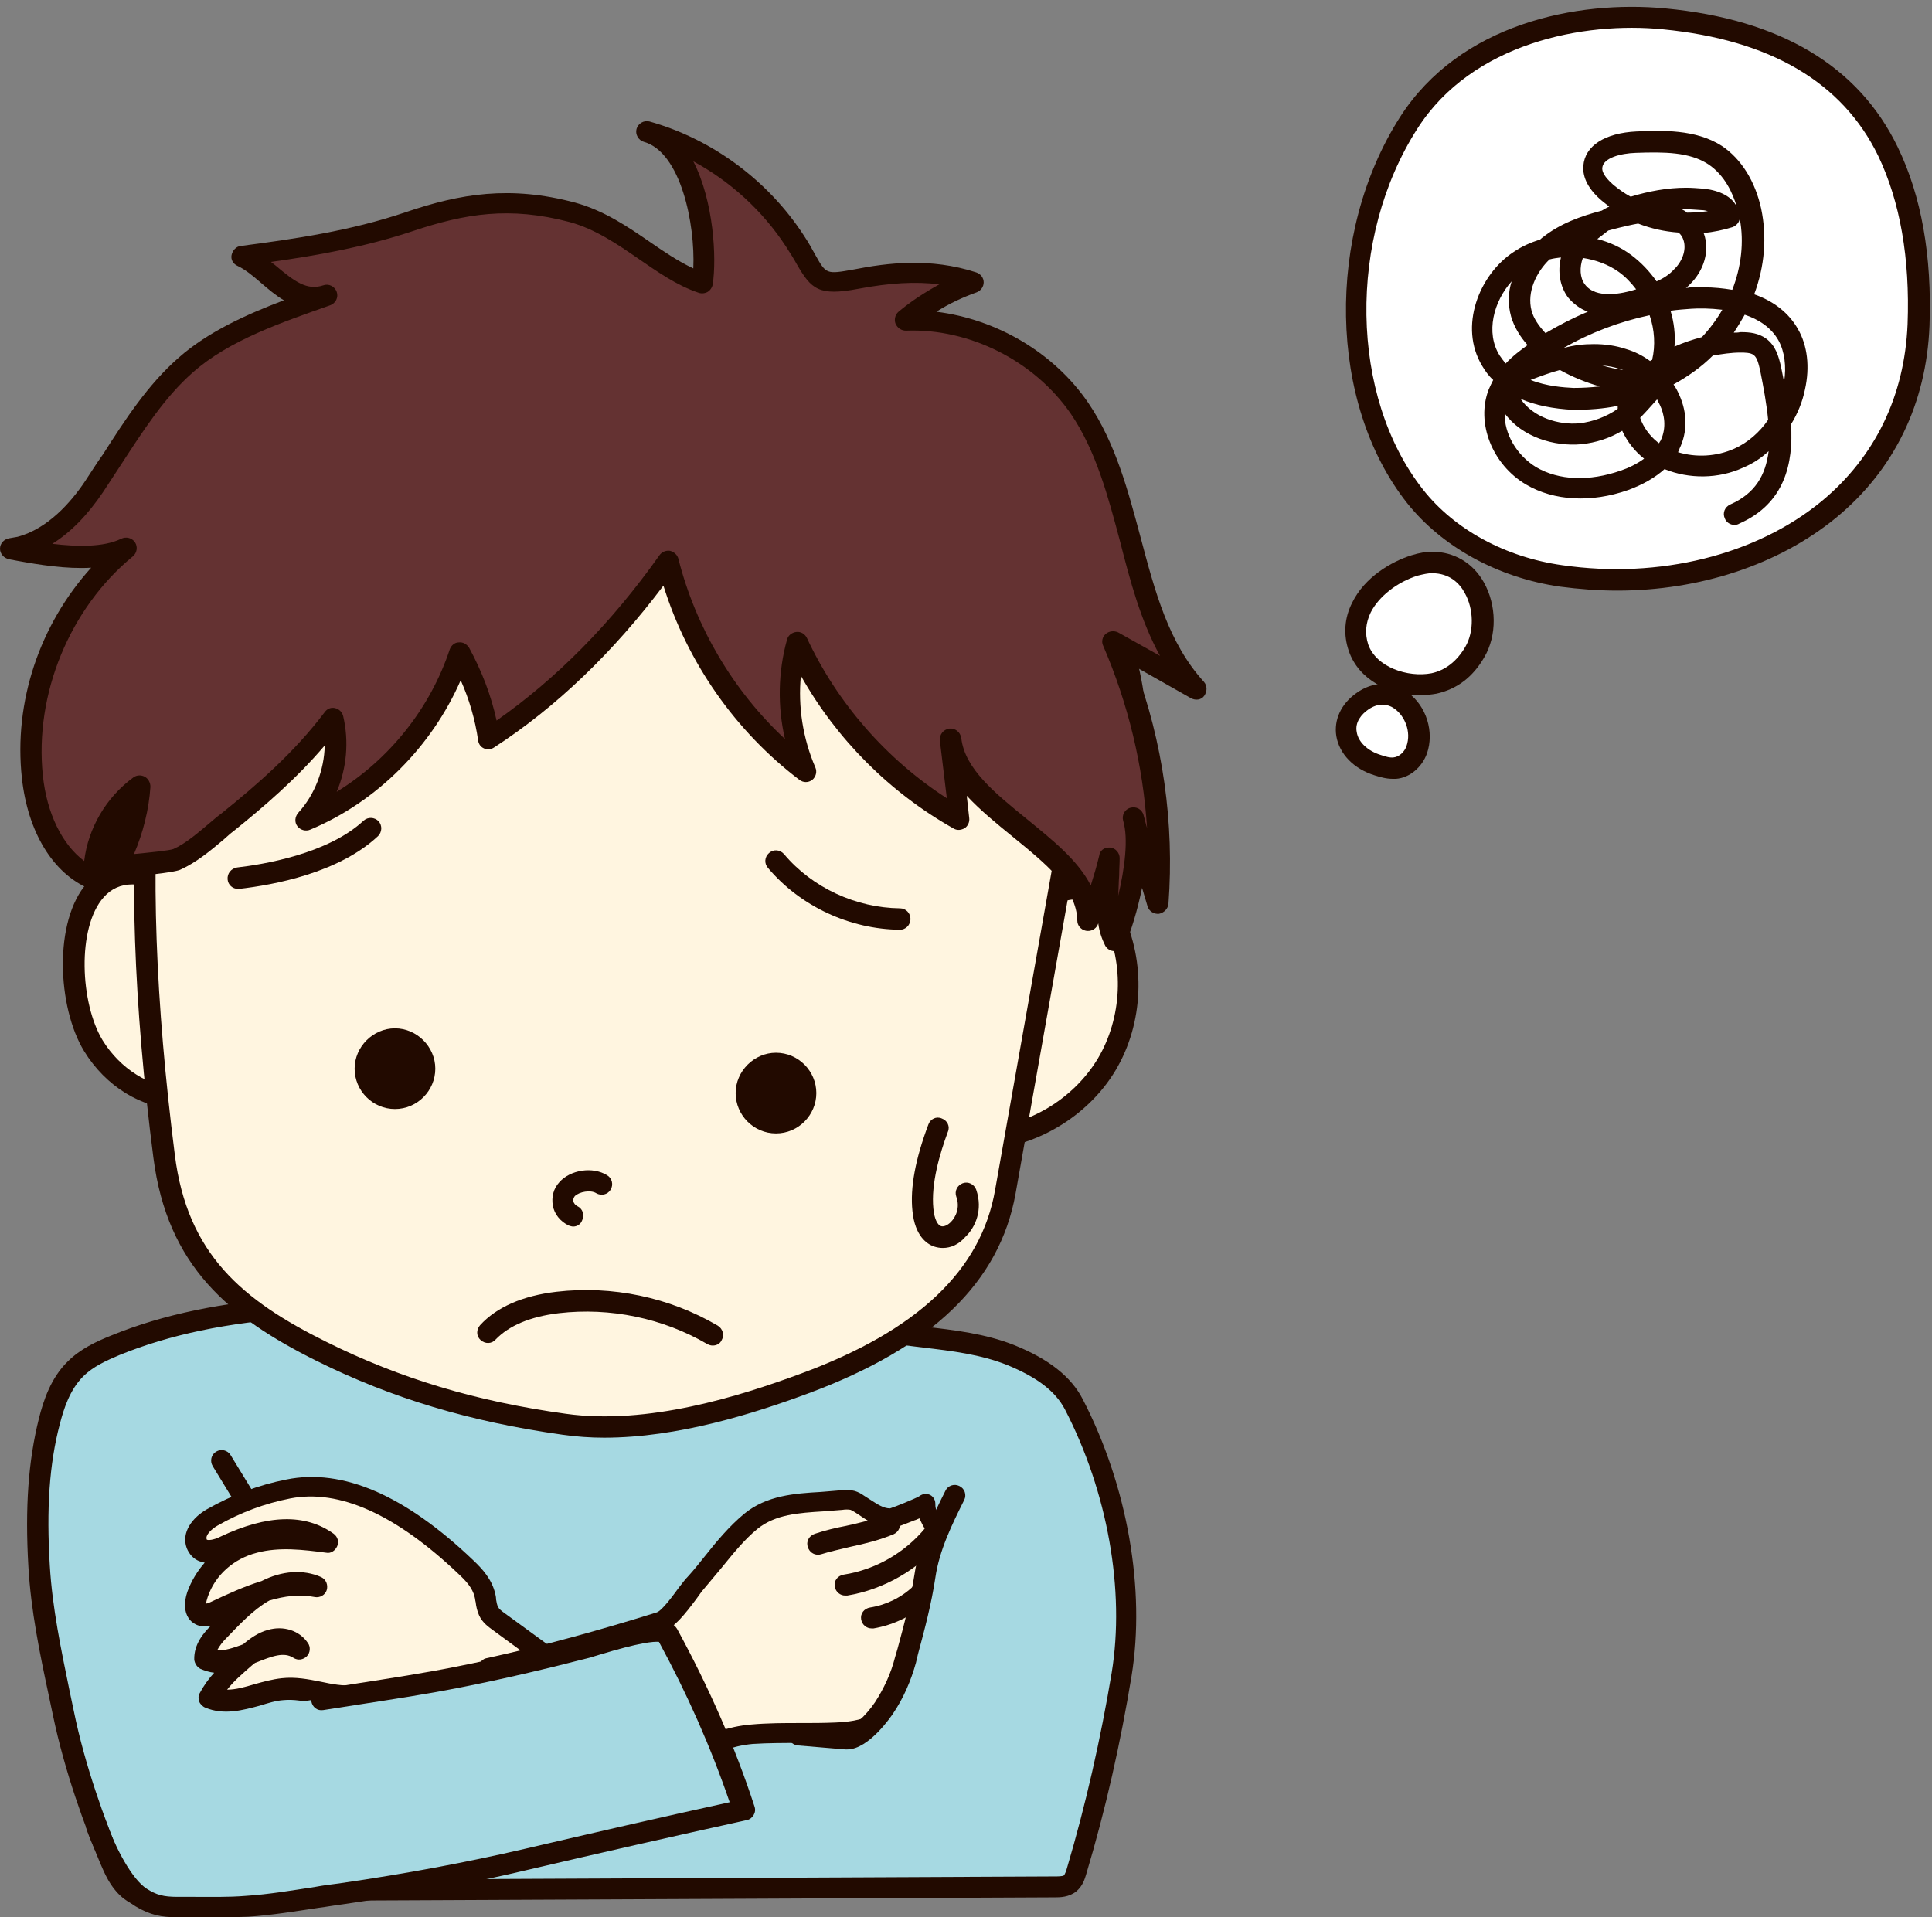
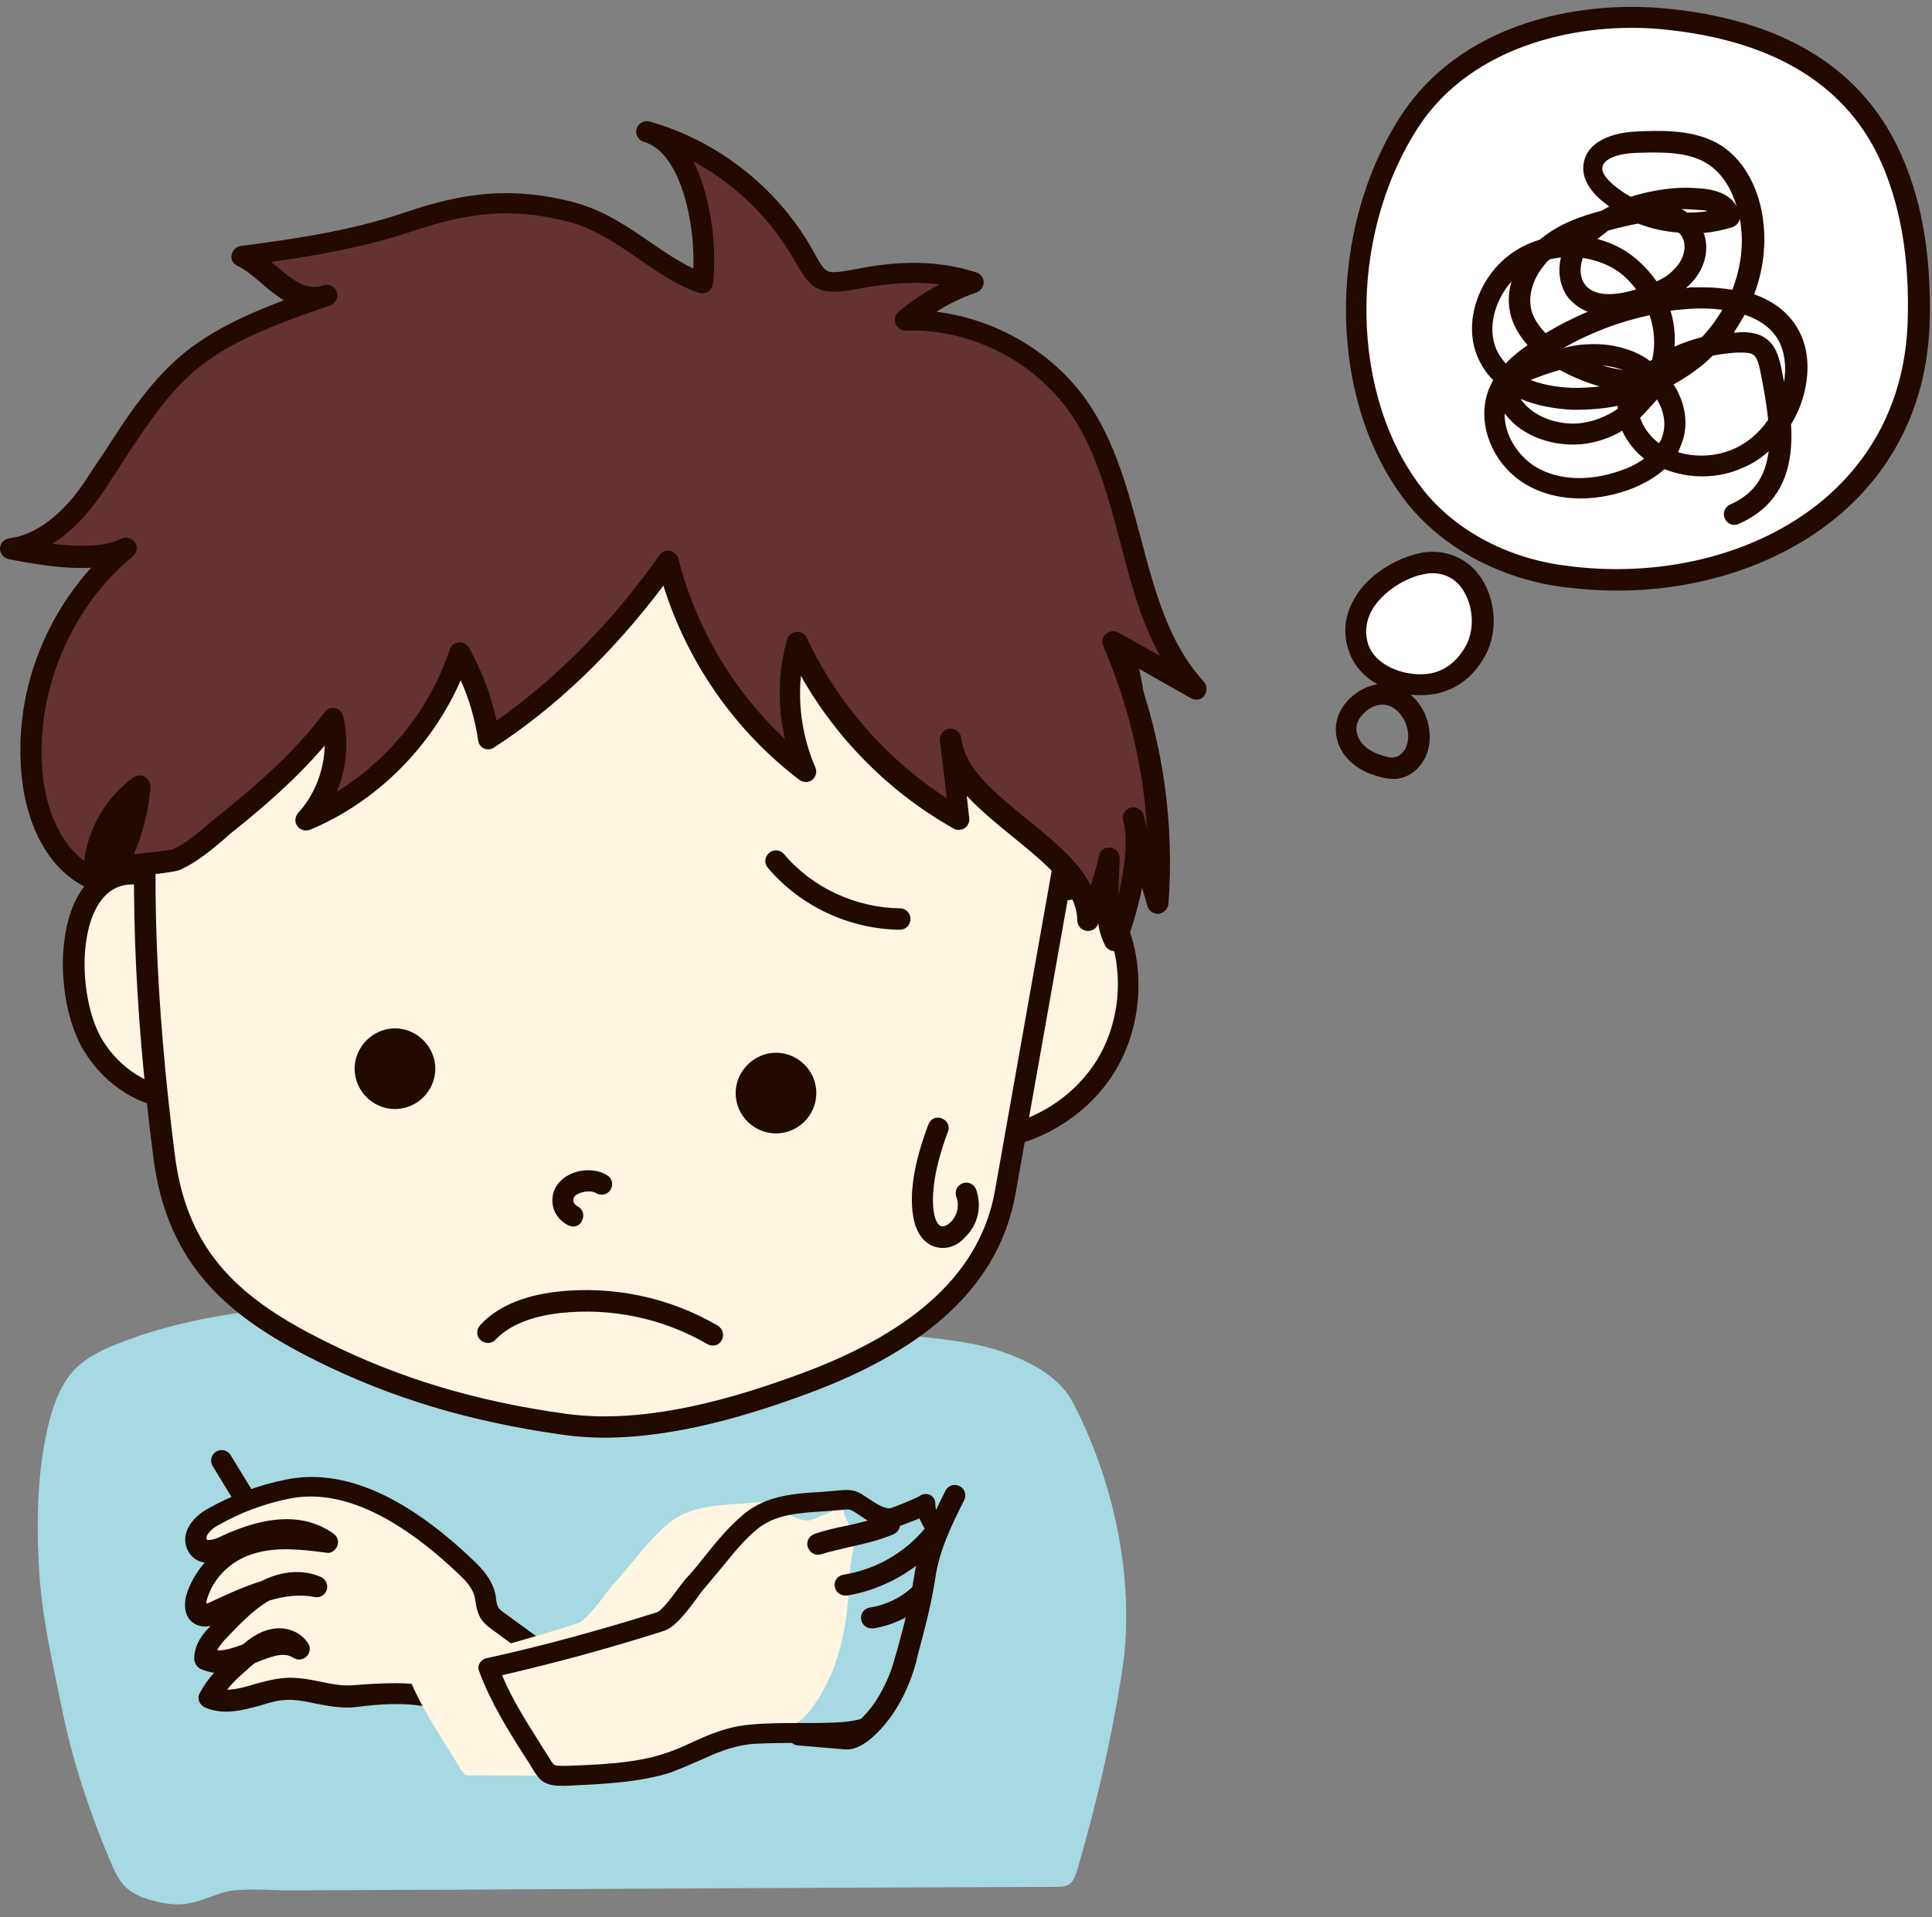
<svg xmlns="http://www.w3.org/2000/svg" height="385.0" preserveAspectRatio="xMidYMid meet" version="1.0" viewBox="0.0 -1.3 387.9 385.0" width="387.9" zoomAndPan="magnify">
  <rect x="0.0" y="-1.3" width="387.9" height="385.0" fill="#808080" stroke="none" />
  <g>
    <g>
      <g id="change1_1">
        <path d="M284.1,98.3c-15.7-19.8-15.3-53.1-1.3-75c10.7-16.7,32.4-22.7,51.3-20.9c18.7,1.8,36.3,8.8,44.9,26.6 c5.2,10.7,6.6,22.9,6.2,34.8c-1.5,37.5-37.5,55.5-71.7,50.5C302.2,112.7,291.2,107.3,284.1,98.3z" fill="#FFF" />
      </g>
      <g id="change2_16">
        <path d="M324.7,117.3c-3.8,0-7.7-0.3-11.5-0.8c-12.5-1.8-23.7-8-30.7-16.8l0,0c-15.8-20-16.4-54-1.4-77.5 c12-18.7,35.4-23.5,53.3-21.8c23,2.2,38.7,11.5,46.6,27.8c4.8,9.9,6.9,21.9,6.4,35.9c-0.6,15.6-7.1,29-18.8,38.6 C357.1,112.1,341.3,117.3,324.7,117.3z M285.7,97c6.3,8,16.5,13.6,28,15.2c19.4,2.8,38.9-2,52.1-12.9 c10.7-8.9,16.6-21.1,17.2-35.5c0.5-13.2-1.5-24.6-5.9-33.8c-7.2-14.8-21.7-23.3-43.2-25.4C318,3,295.6,7.3,284.6,24.5 C270.5,46.5,271,78.3,285.7,97L285.7,97z" fill="#220A00" />
      </g>
    </g>
    <g>
      <g id="change1_2">
        <path d="M287.9,135.9c-5.6,1.2-13.1-1.3-15.1-7.1c-2.7-7.8,4.5-14.4,11.2-16.5c1.1-0.4,2.3-0.6,3.5-0.6 c9.1,0,12.4,11.3,8.6,18C293.9,133.3,291.1,135.2,287.9,135.9z" fill="#FFF" />
      </g>
      <g id="change2_8">
        <path d="M285,138.3c-5.9,0-12.2-3-14.2-8.9c-1.1-3.2-0.9-6.6,0.7-9.7c2.5-5.1,7.8-8.2,11.9-9.5 c1.6-0.5,2.9-0.7,4.2-0.7c4.3,0,8.1,2.2,10.3,6.1c2.6,4.6,2.7,10.7,0.1,15.1c-2.3,4-5.5,6.4-9.6,7.3c0,0,0,0,0,0 C287.3,138.2,286.1,138.3,285,138.3z M287.9,135.9L287.9,135.9L287.9,135.9z M287.5,113.8c-0.8,0-1.7,0.2-2.9,0.5 c-4.1,1.3-7.8,4.2-9.4,7.4c-1,2.1-1.2,4.2-0.5,6.4c1.6,4.6,8,6.7,12.7,5.8c2.8-0.6,5.1-2.4,6.8-5.3c1.8-3.1,1.7-7.6-0.1-10.8 C293.1,115.9,291.1,113.8,287.5,113.8C287.5,113.8,287.5,113.8,287.5,113.8z" fill="#220A00" />
      </g>
    </g>
    <g>
      <g id="change1_3">
-         <path d="M276.6,152.4c-6.2-1.9-9-8.5-3.1-12.9c6.3-4.7,13.3,3,11,9.7c-0.7,1.9-2.4,3.5-4.4,3.7 C278.9,153.1,277.7,152.7,276.6,152.4z" fill="#FFF" />
-       </g>
+         </g>
      <g id="change2_6">
        <path d="M279.6,155.1c-1.4,0-2.6-0.4-3.6-0.7c-4.2-1.3-7.1-4.3-7.7-7.9c-0.5-3.2,0.9-6.4,4-8.6 c3.3-2.4,7.2-2.5,10.4-0.1c3.7,2.7,5.3,7.9,3.8,12.2c-1,2.8-3.5,4.9-6.2,5.1C280,155.1,279.8,155.1,279.6,155.1z M277.5,140.2 c-0.8,0-1.8,0.3-2.8,1c-1.3,0.9-2.7,2.5-2.3,4.5c0.3,2,2.2,3.8,4.8,4.6h0c0.9,0.3,1.8,0.6,2.6,0.5c1.1-0.1,2.2-1.1,2.6-2.3 c1-2.9-0.4-6-2.3-7.4C279.6,140.7,278.7,140.2,277.5,140.2z" fill="#220A00" />
      </g>
    </g>
    <g id="change2_9">
      <path d="M348.2,104.1c-0.8,0-1.6-0.5-1.9-1.3c-0.5-1.1,0-2.3,1.1-2.8c5-2.2,7.1-5.9,7.7-10.7 c-1.5,1.4-3.2,2.5-5.1,3.3c-5,2.3-10.9,2.3-15.8,0.3c-1.9,1.7-4.3,3.1-7.3,4.2c-7.4,2.6-14.9,2.2-20.5-1.1 c-6.8-4-10.1-12.4-7.5-19.1c0.3-0.7,0.6-1.3,0.9-1.9c-0.9-0.8-1.6-1.8-2.2-2.8c-4.8-7.9-0.6-18.4,6.3-22.9 c1.6-1.1,3.4-1.9,5.3-2.5c0.2-0.1,0.3-0.3,0.5-0.4c3.5-2.8,7.7-4.3,11.9-5.4c0.5-0.3,1-0.6,1.5-0.8c-0.5-0.4-1-0.8-1.5-1.2 c-2.6-2.2-3.9-4.6-3.7-7c0.3-4,4.3-6.6,10.7-6.9c5-0.2,11.8-0.5,17.1,2.9c3.9,2.6,6.7,7.1,7.9,12.6c1.2,5.7,0.7,11.6-1.4,17.2 c4,1.4,7,3.8,8.8,7c1.9,3.3,2.4,7.6,1.4,12.1c-0.5,2.5-1.5,4.9-2.8,7c0.5,7.9-1.3,15.9-10.3,19.9 C348.8,104.1,348.5,104.1,348.2,104.1z M302.1,81.7c-0.1,4.1,2.4,8.4,6.3,10.8c4.6,2.7,10.7,2.9,17,0.7c1.5-0.5,3.2-1.3,4.7-2.4 c0,0,0,0,0,0c-1.8-1.4-3.4-3.4-4.4-5.6c-2.5,1.5-5.3,2.4-8.2,2.7C312.1,88.4,305.6,86.5,302.1,81.7z M336.9,89.5 c3.6,1.1,7.7,0.9,11.3-0.7c2.7-1.2,5.1-3.3,6.8-5.8c-0.3-3.1-0.9-6.4-1.6-9.9c-0.3-1.3-0.6-2.6-1.3-3.1c-0.6-0.5-1.8-0.5-2.7-0.5 c-1.8,0-3.7,0.3-5.5,0.6c-2.3,2.3-5,4.2-7.9,5.8c0.5,0.7,0.9,1.5,1.2,2.2c1.6,3.6,1.6,7.4,0,10.7C337.1,89.2,337,89.3,336.9,89.5z M329.3,82.6c0.6,1.8,1.9,3.6,3.4,4.8c0.1,0.1,0.2,0.2,0.4,0.3c0.1-0.2,0.2-0.4,0.3-0.5c1.3-2.7,0.7-5.4-0.1-7.1 c-0.2-0.4-0.4-0.8-0.6-1.2C331.6,80.1,330.5,81.4,329.3,82.6z M305.3,78.8c2.5,3.7,7.6,5.3,11.8,4.9c2.7-0.3,5.4-1.3,7.7-2.9 c0-0.2,0-0.4,0-0.6c-2.9,0.6-5.9,0.8-8.9,0.8C311.9,80.8,308.3,80.1,305.3,78.8z M307.3,75c3.3,1.3,6.7,1.5,8.6,1.6 c1.8,0,3.5-0.1,5.3-0.3c-2.8-0.8-5.5-1.9-8-3.3C311.3,73.5,309.4,74.2,307.3,75z M349.7,65.4c1.6,0,3.4,0.2,4.9,1.3 c1.9,1.4,2.5,3.5,3,5.7c0.2,1,0.4,2,0.6,3c0.5-3.1,0.1-6.1-1.1-8.3c-1.5-2.7-4.1-4.3-6.8-5.2c-0.7,1.2-1.4,2.4-2.2,3.6 c0.4,0,0.9,0,1.3-0.1C349.4,65.4,349.6,65.4,349.7,65.4z M321.7,72.1c1.4,0.4,2.8,0.7,4.2,0.9c-0.2-0.1-0.5-0.2-0.7-0.2 C324.1,72.4,322.9,72.2,321.7,72.1z M303.5,55.2c-3.6,4-5.3,10.3-2.4,14.9c0.4,0.6,0.8,1.1,1.2,1.6c1.4-1.5,3-2.7,4.4-3.7 c-1.6-1.8-2.7-3.7-3.3-5.7C302.7,59.8,302.8,57.4,303.5,55.2z M320,67.8c2.3,0,4.4,0.3,6.5,1c1.7,0.5,3.3,1.3,4.8,2.4 c0.1-0.1,0.2-0.2,0.4-0.2c0.7-2.9,0.5-6.1-0.5-9c-6.1,1.3-11.9,3.5-17.3,6.6c0,0,0,0,0,0C316,68,318,67.8,320,67.8z M335.4,61.1 c0.7,2.3,1,4.8,0.8,7.2c1.8-0.8,3.6-1.4,5.5-1.9c1.6-1.7,3-3.6,4.1-5.5c-2.5-0.3-4.7-0.3-6.2-0.2 C338.2,60.8,336.8,60.9,335.4,61.1z M311.1,50.8c-2.6,2.5-4.6,6.5-3.6,10.3c0.4,1.5,1.4,3,2.8,4.5c2.7-1.6,5.6-3.1,8.5-4.3 c-1.6-0.6-2.9-1.6-4-2.9c-1.6-2.2-2.1-5.1-1.4-8C312.6,50.5,311.8,50.6,311.1,50.8z M317.8,50.5c-0.7,1.9-0.6,4,0.4,5.3 c2.2,3,7.5,1.9,10.3,1c-1-1.3-2.1-2.5-3.5-3.5C322.9,51.8,320.4,50.9,317.8,50.5z M342.1,56.4c2,0,3.9,0.2,5.7,0.5 c1.8-4.6,2.4-9.6,1.5-14.3c-0.1,0.8-0.7,1.4-1.4,1.7c-1.9,0.6-3.9,1-5.9,1.2c0,0,0,0.1,0.1,0.1c1.2,3.4,0.1,7.4-2.9,10.3 c-0.2,0.2-0.4,0.4-0.7,0.6c0.3,0,0.6,0,0.8-0.1C340.3,56.4,341.2,56.4,342.1,56.4z M320.7,46.7c2.4,0.6,4.8,1.7,6.8,3.2 c2,1.5,3.7,3.3,5.1,5.3c1.4-0.6,2.6-1.4,3.5-2.4c1.5-1.4,2.6-3.8,1.9-5.9c-0.2-0.6-0.5-1.1-1-1.5c-2.8-0.2-5.5-0.8-8.1-1.8 c-1.2,0.2-2.4,0.5-3.7,0.8c-0.8,0.2-1.6,0.4-2.3,0.6C322.1,45.6,321.4,46.2,320.7,46.7z M338.7,41.4c1.4,0,2.8-0.1,4.2-0.3 c-0.4-0.1-0.8-0.2-1.2-0.2c-1.4-0.1-2.7-0.2-4.1-0.2C338,40.9,338.4,41.1,338.7,41.4z M338.5,36.4c1.2,0,2.4,0.1,3.7,0.2 c3.2,0.4,5.5,1.6,6.5,3.6c-0.8-2.7-2.4-6.3-5.7-8.5c-3.8-2.5-8.9-2.5-14.6-2.3c-3,0.1-6.5,1-6.7,3c-0.1,1.2,1.2,2.5,2.2,3.4 c1.1,0.9,2.2,1.7,3.5,2.4C331,37.1,334.8,36.4,338.5,36.4z" fill="#220A00" />
    </g>
    <g>
      <g id="change3_2">
        <path d="M203,270.8c-8.7-3.5-18.2-3.2-27.3-5c-8.6-1.7-17.3-3.1-26.1-3.4c-18.7-0.7-37.3-2-56-3 c-5.1-0.3-9.8,1.1-14.9,1.1c-6.3,0-12.6,0.2-18.9,0.6c-12.5,0.9-24.9,2.9-36.6,7.6c-2.9,1.2-5.8,2.6-8,4.8 c-2.8,2.8-4.3,6.7-5.3,10.6c-2.4,9.5-2.6,19.4-2.1,29.1c0.5,9.9,2.8,19.6,4.8,29.4c2,9.8,5.5,20.3,9.4,29.5 c0.9,2.1,1.8,4.3,3.5,5.8c1.5,1.3,3.4,2,5.3,2.5c1.8,0.5,3.7,0.8,5.6,0.7c3.8-0.2,7-2.4,10.7-2.8c3.9-0.4,8.3,0.1,12.3,0 c9.1,0,18.1-0.1,27.2-0.1c18.1-0.1,36.3-0.2,54.4-0.3c23.6-0.1,47.2-0.2,70.8-0.3c1.1,0,2.3,0,3.1-0.7c0.7-0.6,1-1.5,1.3-2.4 c3.8-13,6.9-26.2,9-39.6c2.9-17.9-1.3-38.1-9.6-54.2C213.2,275.8,208.1,272.8,203,270.8z" fill="#A6D9E2" />
      </g>
      <g id="change2_5">
-         <path d="M35.7,383.2c-1.6,0-3.3-0.3-5.4-0.8c-1.9-0.5-4.3-1.3-6.1-3c-2.1-1.9-3.2-4.5-4.1-6.6 c-3-7.2-7.1-18.2-9.5-29.8c-0.3-1.3-0.5-2.5-0.8-3.8c-1.8-8.4-3.6-17.1-4.1-25.9c-0.7-11.9,0-21.3,2.1-29.7 c0.9-3.6,2.4-8.2,5.8-11.5c2.5-2.5,5.7-4,8.7-5.2c10.5-4.3,22.4-6.7,37.2-7.8c5.9-0.4,12.1-0.6,19-0.6c0,0,0,0,0,0 c2.2,0,4.3-0.3,6.5-0.6c2.7-0.4,5.5-0.7,8.5-0.6c6.2,0.3,12.4,0.7,18.6,1.1c12.2,0.7,24.9,1.5,37.3,1.9c7.8,0.3,16.2,1.4,26.5,3.4 c3.2,0.6,6.5,1,9.7,1.4c6,0.7,12.2,1.4,18,3.7l0,0c7,2.8,11.5,6.4,13.8,10.9c9,17.4,12.6,38.2,9.8,55.5 c-2.2,13.4-5.2,26.8-9.1,39.8c-0.3,1-0.7,2.4-2,3.5c-1.5,1.2-3.3,1.2-4.4,1.2l-152.4,0.7c-1.5,0-3-0.1-4.4-0.1 c-2.6-0.1-5.2-0.2-7.6,0.1c-1.5,0.2-3,0.7-4.6,1.3c-1.9,0.7-4,1.4-6.2,1.6C36.3,383.2,36,383.2,35.7,383.2z M78.6,262.7 c-6.8,0-12.9,0.2-18.7,0.6c-14.4,1-25.8,3.4-35.9,7.5c-2.6,1.1-5.3,2.3-7.3,4.3c-2.7,2.7-3.9,6.5-4.7,9.6c-2.1,8-2.7,17-2,28.4 c0.5,8.5,2.3,17,4,25.3c0.3,1.3,0.5,2.5,0.8,3.8c2.3,11.3,6.3,22,9.2,29.1c0.7,1.8,1.6,3.8,3,5c1.2,1.1,2.9,1.6,4.4,2 c2,0.5,3.5,0.7,4.9,0.7c1.7-0.1,3.3-0.7,5-1.3c1.8-0.6,3.6-1.3,5.6-1.5c2.7-0.3,5.5-0.2,8.2-0.1c1.5,0.1,2.9,0.1,4.3,0.1 l152.4-0.7c0.5,0,1.5,0,1.8-0.2c0.2-0.2,0.5-1,0.6-1.4c3.8-12.8,6.8-26.1,9-39.3c2.7-16.5-0.8-36.3-9.4-52.9 c-1.9-3.6-5.5-6.4-11.6-8.9l0,0c-5.3-2.1-10.9-2.8-16.9-3.5c-3.3-0.4-6.7-0.8-10.1-1.4c-10-2-18.2-3.1-25.8-3.3 c-12.5-0.4-25.2-1.2-37.4-1.9c-6.2-0.4-12.4-0.7-18.6-1.1c-2.6-0.1-5.1,0.2-7.7,0.5C83.5,262.4,81.2,262.7,78.6,262.7 C78.7,262.7,78.7,262.7,78.6,262.7z" fill="#220A00" />
-       </g>
+         </g>
    </g>
    <g id="change2_23">
      <path d="M50.3,303.6c-0.7,0-1.4-0.4-1.8-1l-5.8-9.5c-0.6-1-0.3-2.3,0.7-2.9c1-0.6,2.3-0.3,2.9,0.7l5.8,9.5 c0.6,1,0.3,2.3-0.7,2.9C51.1,303.5,50.7,303.6,50.3,303.6z" fill="#220A00" />
    </g>
    <g>
      <g id="change4_1">
        <path d="M90.9,340.7c3.5,1.3,6.8,3.4,9.4,6.4c1.5,1.8,3.2,4,5.2,3.5c1.5-0.3,2.5-2,3.4-3.4 c2.6-4.2,6.2-7.8,10.5-8.8c-6.4-4.7-12.8-9.3-19.2-14c-0.8-0.6-1.6-1.2-2-2.1c-0.5-1-0.5-2.1-0.8-3.2c-0.6-2.3-2.2-4.1-3.8-5.6 c-9.8-9.3-22.8-18.3-35.6-15.8c-5.3,1-10.5,3-15.3,5.7c-1.8,1-3.8,3.1-3,5.3c0.8,2.3,3.6,1.7,5.5,0.8c6.7-3.1,14.5-5.2,20.7-0.8 c-4.9-0.6-9.9-1.2-14.7,0c-4.8,1.3-9.5,4.7-11.4,10.2c-0.4,1.1-0.6,2.5,0,3.4c0.8,1.2,2.4,0.7,3.6,0.2c6.5-3.1,13.4-6.3,20.3-5 c-3.4-1.6-7.4-0.8-10.7,1.1c-3.3,1.9-6.2,4.9-8.9,7.8c-1.4,1.4-2.8,3.2-2.8,5.3c6,3,13.2-5.5,18.9-1.8c-1.3-1.9-3.6-2.4-5.6-1.8 s-3.7,2.1-5.4,3.5c-2.6,2.3-5.3,4.6-7,7.9c4.7,2,9.7-1.1,14.7-1.6c4.9-0.5,9.6,2,14.4,1.4c5.1-0.6,10.2-1,15.3,0 C87.9,339.7,89.4,340.1,90.9,340.7z" fill="#FFF5E0" />
      </g>
      <g id="change2_14">
        <path d="M104.9,352.8c-2.6,0-4.5-2.3-5.9-3.9l-0.3-0.4c-2.2-2.6-5-4.5-8.5-5.8c-1.3-0.5-2.7-0.9-4.1-1.2 c-5-1-10-0.6-14.7,0c-2.8,0.3-5.4-0.2-8-0.7c-2.3-0.5-4.4-0.9-6.5-0.7c-1.5,0.1-3.1,0.6-4.7,1.1c-3.4,0.9-7.2,2-11,0.4 c-0.5-0.2-1-0.7-1.2-1.2c-0.2-0.6-0.2-1.2,0.1-1.7c0.8-1.5,1.8-2.9,2.9-4.1c-0.9-0.1-1.9-0.4-2.8-0.8c-0.7-0.4-1.1-1.1-1.2-1.8 c-0.1-3.2,2-5.5,3.3-6.8c-2.6,0.5-3.9-0.8-4.4-1.5c-0.9-1.3-1-3.2-0.3-5.3c0.8-2.2,2-4.2,3.5-5.9c-0.4-0.1-0.8-0.2-1.1-0.3 c-1.2-0.5-2-1.4-2.5-2.6c-1.2-3.2,1.2-6.2,4-7.8c5.1-2.9,10.4-4.9,16-6C68.8,293.5,81.4,299,95,312c1.9,1.8,3.7,3.8,4.4,6.6 c0.1,0.4,0.2,0.8,0.2,1.3c0.1,0.6,0.2,1.1,0.4,1.5c0.2,0.4,0.7,0.8,1.4,1.3l19.2,14c0.7,0.5,1,1.3,0.8,2.2s-0.8,1.5-1.6,1.6 c-4.1,0.9-7.2,4.7-9.2,7.8l-0.1,0.2c-1,1.6-2.3,3.7-4.6,4.2C105.6,352.8,105.2,352.8,104.9,352.8z M79.4,336.7 c2.4,0,4.9,0.2,7.4,0.7c1.7,0.3,3.3,0.8,4.8,1.3l0,0c4.1,1.5,7.6,3.9,10.2,7l0.4,0.4c0.8,0.9,2.2,2.6,2.8,2.4 c0.6-0.1,1.4-1.4,1.9-2.3l0.1-0.2c1.8-2.8,4.4-6.2,8-8.2l-16.1-11.8c-0.8-0.6-2-1.4-2.7-2.9c-0.4-0.9-0.6-1.8-0.7-2.7 c-0.1-0.3-0.1-0.7-0.2-1c-0.4-1.8-1.8-3.3-3.2-4.6c-12.6-12-24-17.1-33.8-15.2c-5.1,1-10,2.8-14.7,5.5c-1.2,0.7-2.4,1.9-2.1,2.7 c0,0.1,0.1,0.1,0.1,0.1c0.2,0.1,1.2,0.1,2.6-0.6c9.5-4.5,17.1-4.7,22.8-0.6c0.8,0.6,1.1,1.6,0.7,2.5c-0.4,0.9-1.3,1.5-2.2,1.3 c-4.6-0.6-9.4-1.2-13.9,0c-4.7,1.2-8.4,4.5-9.9,8.9c-0.2,0.6-0.3,1-0.3,1.3c0.2,0,0.5-0.1,0.9-0.3c3.2-1.5,6.6-3.1,10.2-4.2 c4.1-2.1,8.4-2.4,12-0.8c1,0.5,1.4,1.6,1.1,2.6c-0.3,1-1.4,1.6-2.4,1.4c-3-0.6-6.1-0.2-9.1,0.7c-0.1,0-0.1,0.1-0.2,0.1 c-3.1,1.8-5.8,4.7-8.5,7.5c-0.7,0.7-1.4,1.6-1.8,2.4c1.5,0.1,3.3-0.5,5.2-1.2c1.4-1.2,3.1-2.4,5-2.9c3.1-0.9,6.3,0.1,8,2.6 c0.6,0.8,0.5,2-0.2,2.7c-0.7,0.7-1.8,0.9-2.7,0.3c-1.9-1.2-4.1-0.4-7.6,1c-0.1,0-0.1,0.1-0.2,0.1c-0.2,0.2-0.4,0.3-0.6,0.5 c-1.7,1.5-3.5,3-4.9,4.8c1.7,0,3.5-0.5,5.5-1.1c1.8-0.5,3.6-1,5.5-1.2c2.7-0.3,5.3,0.2,7.8,0.7c2.3,0.5,4.5,0.9,6.6,0.7 C73.6,336.9,76.5,336.7,79.4,336.7z" fill="#220A00" />
      </g>
    </g>
    <g>
      <g>
        <g id="change4_5">
-           <path d="M113,355.3c6.6-0.2,14.8-0.5,21-2.6c5.9-2,10-5.1,16.9-5.7c5.5-0.5,11.1-0.1,16.7-0.3 c2.9-0.1,5.9-0.5,8.3-1.8c2.2-1.2,3.7-3.2,5-5.2c5-7.9,6.1-16.6,6.4-25.5c0.1-2,0.7-4,0.9-5.9c0.2-3.2-2.4-4.6-2.2-7.5 c0,0.3-6.2,2.8-6.8,2.9c-2.5,0.2-4.4-1.5-6.5-2.8c-0.4-0.3-0.9-0.5-1.4-0.7c-0.8-0.2-1.6-0.1-2.4-0.1c-6.5,0.6-13,0.2-18,4.2 c-4.3,3.6-7.4,8.3-11.1,12.3c-1.6,1.7-4.9,7-7.2,7.8c-11.3,3.6-22.7,6.7-34.4,9.3c2.6,7.1,6.9,13.2,10.9,19.8 c0.3,0.5,0.6,1,1.2,1.4C111,355.3,112,355.3,113,355.3z" fill="#FFF5E0" />
+           <path d="M113,355.3c6.6-0.2,14.8-0.5,21-2.6c5.9-2,10-5.1,16.9-5.7c2.9-0.1,5.9-0.5,8.3-1.8c2.2-1.2,3.7-3.2,5-5.2c5-7.9,6.1-16.6,6.4-25.5c0.1-2,0.7-4,0.9-5.9c0.2-3.2-2.4-4.6-2.2-7.5 c0,0.3-6.2,2.8-6.8,2.9c-2.5,0.2-4.4-1.5-6.5-2.8c-0.4-0.3-0.9-0.5-1.4-0.7c-0.8-0.2-1.6-0.1-2.4-0.1c-6.5,0.6-13,0.2-18,4.2 c-4.3,3.6-7.4,8.3-11.1,12.3c-1.6,1.7-4.9,7-7.2,7.8c-11.3,3.6-22.7,6.7-34.4,9.3c2.6,7.1,6.9,13.2,10.9,19.8 c0.3,0.5,0.6,1,1.2,1.4C111,355.3,112,355.3,113,355.3z" fill="#FFF5E0" />
        </g>
        <g id="change2_21">
          <path d="M112.5,357.3c-1.2,0-2.4-0.2-3.4-0.8c-0.9-0.6-1.4-1.4-1.8-2c-0.7-1.2-1.4-2.3-2.2-3.5 c-3.3-5.2-6.7-10.7-8.9-16.7c-0.2-0.5-0.2-1.1,0.1-1.6c0.3-0.5,0.8-0.9,1.3-1c11.5-2.5,23-5.7,34.2-9.2c1.1-0.3,3.4-3.5,4.5-5 c0.7-0.9,1.3-1.7,1.8-2.2c1.2-1.3,2.3-2.7,3.5-4.2c2.3-2.9,4.8-5.9,7.8-8.4c4.5-3.7,10.1-4.1,15.4-4.4c1.2-0.1,2.4-0.2,3.6-0.3 c0.9-0.1,2-0.2,3.2,0.1c0.7,0.2,1.4,0.6,1.8,0.9c0.5,0.3,0.9,0.6,1.4,0.9c1.4,0.9,2.6,1.7,3.9,1.7c1-0.3,4.9-1.9,5.8-2.4 c0.4-0.3,0.8-0.5,1.4-0.5c1.1,0,1.9,0.9,1.9,2c0,0.1,0,0.1,0,0.2c0,0.8,0.3,1.4,0.9,2.4c0.7,1.2,1.5,2.8,1.4,5 c-0.1,1.1-0.3,2.1-0.4,3c-0.2,1-0.4,1.9-0.4,2.8c-0.3,8.7-1.3,18-6.7,26.5c-1.2,1.9-3,4.4-5.7,5.9c-2.8,1.6-6.2,1.9-9.2,2.1 c-2.4,0.1-4.8,0.1-7.1,0.1c-3.1,0-6.4,0-9.5,0.2c-4.2,0.4-7.3,1.8-10.6,3.3c-1.8,0.8-3.7,1.6-5.8,2.4c-6.3,2.1-14.5,2.4-21.1,2.7 l-0.5,0l0,0C112.9,357.3,112.7,357.3,112.5,357.3z M113,355.3L113,355.3L113,355.3z M100.8,335.1c2,4.8,4.8,9.2,7.7,13.8 c0.7,1.2,1.5,2.3,2.2,3.5c0.2,0.3,0.4,0.6,0.6,0.7c0.3,0.2,1.3,0.2,1.7,0.2l0.5,0c6.3-0.2,14.2-0.5,20-2.5 c1.9-0.6,3.7-1.4,5.4-2.2c3.5-1.6,7.1-3.2,11.9-3.6c3.3-0.3,6.6-0.3,9.9-0.3c2.3,0,4.6,0,6.9-0.1c2.5-0.1,5.3-0.4,7.4-1.6 c1.9-1.1,3.2-2.9,4.3-4.5c4.9-7.8,5.8-16.4,6.1-24.5c0-1.2,0.3-2.4,0.5-3.5c0.2-0.9,0.3-1.7,0.4-2.5c0.1-1.1-0.3-1.8-0.9-2.8 c-0.3-0.5-0.5-1-0.8-1.6c-0.3,0.1-0.6,0.3-1,0.4c-3.5,1.4-4,1.5-4.3,1.5c-2.6,0.2-4.6-1.1-6.4-2.3c-0.4-0.3-0.8-0.5-1.2-0.8 c-0.3-0.2-0.7-0.4-0.9-0.5c-0.4-0.1-1.1-0.1-1.7,0c-1.3,0.1-2.5,0.2-3.8,0.3c-4.9,0.3-9.6,0.6-13.2,3.5c-2.7,2.2-5,5.1-7.2,7.8 c-1.2,1.4-2.4,2.9-3.6,4.3c-0.4,0.4-0.9,1.2-1.5,2c-2.4,3.2-4.4,5.7-6.5,6.4C122.6,329.6,111.7,332.6,100.8,335.1z M184,300.1 c0,0.2-0.1,0.3-0.1,0.5c0,0,0,0,0,0C183.9,300.4,184,300.2,184,300.1z" fill="#220A00" />
        </g>
      </g>
      <g id="change2_10">
        <path d="M169.7,319.1c-1,0-1.9-0.7-2.1-1.8c-0.2-1.2,0.6-2.2,1.8-2.4c6.4-1,12.3-4.4,16.4-9.4 c0.7-0.9,2.1-1,3-0.3c0.9,0.7,1,2.1,0.3,3c-4.7,5.7-11.7,9.7-19,10.9C169.9,319.1,169.8,319.1,169.7,319.1z" fill="#220A00" />
      </g>
      <g id="change2_22">
        <path d="M175,325.7c-1,0-1.9-0.7-2.1-1.8c-0.2-1.2,0.6-2.2,1.8-2.4c3.2-0.5,6.3-2,8.7-4.3c0.8-0.8,2.2-0.8,3,0 c0.8,0.8,0.8,2.2,0,3c-3,2.9-6.9,4.8-11,5.5C175.2,325.7,175.1,325.7,175,325.7z" fill="#220A00" />
      </g>
      <g id="change2_11">
        <path d="M164.2,310.9c-0.9,0-1.7-0.6-2-1.5c-0.4-1.1,0.2-2.3,1.4-2.7c2.1-0.7,4.2-1.2,6.3-1.6 c2.7-0.6,5.3-1.2,7.8-2.2c1.1-0.5,2.3,0,2.8,1.1c0.5,1.1,0,2.3-1.1,2.8c-2.9,1.2-5.8,1.9-8.6,2.5c-2,0.5-4,0.9-5.9,1.5 C164.6,310.9,164.4,310.9,164.2,310.9z" fill="#220A00" />
      </g>
    </g>
    <g>
      <g>
        <g id="change5_2">
          <path d="M107.3,221.4c-13.8-0.3-27.5-2-40.9-5.3c-6.5-1.6-12.7-3.9-19.2-4.7c-5.8-0.8-8.4-0.8-12.4-6.2 c-11.9-16.1-15.5-36.5-8.6-55.8c5.8-16.3,18.1-29.7,32.5-39.3c14.4-9.6,30.9-15.5,47.7-19.9c22.2-5.9,45.6-9.2,67.9-4 c22.3,5.2,43.3,20.3,50.7,42c4.9,14.3,3.5,30,0.6,44.8c-2,10.5-5.2,21.4-13.3,28.4c-6.1,5.2-14.1,7.4-21.9,9.2 C163.2,217.1,135.3,222,107.3,221.4z" fill="#643232" />
        </g>
        <g id="change2_12">
          <path d="M112.2,223.6c-1.7,0-3.3,0-5-0.1c-14.5-0.3-28.4-2.1-41.4-5.4c-2.1-0.5-4.1-1.1-6.1-1.7 c-4.4-1.2-8.5-2.4-12.8-3l-0.9-0.1c-5.3-0.7-8.5-1.1-12.9-6.9c-12.7-17.1-16-38.2-8.9-57.8c5.5-15.4,17.4-29.8,33.3-40.4 c12.7-8.4,28.1-14.9,48.3-20.2c27.5-7.3,49.5-8.6,69-4c25.1,5.9,45.1,22.5,52.3,43.3c5.5,16.2,3,33.9,0.7,45.9 c-2,10.4-5.3,22.1-14,29.6c-6.3,5.4-14.4,7.7-22.7,9.7C159.8,220.2,135.2,223.6,112.2,223.6z M107.3,219.3 c24.1,0.5,49.6-2.8,82.6-10.8c7.9-1.9,15.4-4,21-8.8c7.7-6.6,10.7-17.4,12.6-27.2c3.6-18.5,3.4-32-0.6-43.7 c-6.6-19.5-25.5-35.1-49.2-40.6c-18.8-4.4-40.1-3.1-66.9,4c-19.8,5.2-34.7,11.5-47,19.7c-15.2,10.1-26.5,23.7-31.7,38.3 c-6.5,18.2-3.5,37.8,8.3,53.8c3.3,4.4,5.1,4.6,10,5.2l1,0.1c4.6,0.6,9.1,1.9,13.4,3.1c2,0.6,4,1.1,6,1.6 C79.5,217.2,93.1,219,107.3,219.3z" fill="#220A00" />
        </g>
      </g>
      <g>
        <g id="change4_4">
          <path d="M18.7,208.7c3.7,6,10.1,10.5,17.1,10.6c3,0.1,6.1-0.8,8.1-3c8-9.2,1.3-34.9-9.8-40.1 C13,166.2,11.3,196.6,18.7,208.7z" fill="#FFF5E0" />
        </g>
        <g id="change2_20">
          <path d="M36.1,221.4c-0.1,0-0.2,0-0.3,0c-7.4-0.1-14.6-4.6-18.9-11.6c-5.4-8.8-6.2-26.2,0.6-33.8 c2.9-3.2,8.3-6.2,17.5-1.8c6.1,2.9,11.4,11.4,13.6,21.7c1.9,9.1,0.8,17.3-3.1,21.7C43.5,220,40.1,221.4,36.1,221.4z M26.6,176.3 c-2.4,0-4.3,0.9-5.8,2.6c-5.4,6.1-4.7,21.3-0.2,28.7l0,0c3.5,5.7,9.5,9.5,15.4,9.6c2.8,0,5.1-0.8,6.4-2.3c3-3.4,3.8-10.3,2.2-18 c-1.9-8.9-6.4-16.5-11.3-18.8C30.7,176.9,28.5,176.3,26.6,176.3z" fill="#220A00" />
        </g>
      </g>
      <g>
        <g id="change4_3">
          <path d="M213.4,177.6c1.7-0.4,3.6-0.6,5.3,0.1c2.3,0.9,3.7,3.1,4.8,5.2c4.5,9.2,4,20.8-1.3,29.6 c-5.3,8.8-15.2,14.7-25.5,15c-4.6,0.2-1.5-26.7-0.8-29.4C198.4,189.6,204.1,179.8,213.4,177.6z" fill="#FFF5E0" />
        </g>
        <g id="change2_19">
          <path d="M196.7,229.6c-1,0-2-0.5-2.7-1.4c-3.9-5-0.6-28.8-0.1-30.7c1.3-4.4,6.4-19.1,19-22l0,0 c2.5-0.6,4.7-0.5,6.5,0.2c2.4,0.9,4.3,3,5.9,6.3c4.8,9.8,4.3,22.2-1.3,31.6c-5.6,9.4-16.3,15.7-27.3,16.1 C196.7,229.6,196.7,229.6,196.7,229.6z M197.3,225.6L197.3,225.6L197.3,225.6z M216.1,179.3c-0.7,0-1.4,0.1-2.2,0.3 c-10.4,2.4-14.8,15.2-15.9,19.1c-1,3.6-2.7,23.2-0.9,26.6c9.4-0.5,18.4-5.9,23.3-14c4.9-8.2,5.4-19,1.2-27.6 c-1.1-2.3-2.3-3.7-3.7-4.2C217.4,179.5,216.8,179.3,216.1,179.3z M213.4,177.6L213.4,177.6L213.4,177.6z" fill="#220A00" />
        </g>
      </g>
      <g>
        <g id="change4_2">
          <path d="M30.8,146.3c-0.3,1.4-0.5,2.7-0.7,4.1c-2.4,26-0.5,54.6,2.8,80.5c2.6,20.8,14.1,30.5,31.7,39.2 c15.6,7.7,31.4,12.2,48.6,14.6c15.7,2.2,33.5-2.8,48.3-8.2c18.5-6.8,36.6-18,40.3-38.5c4.3-24.1,8.5-48.1,12.8-72.2 c2-11.2,3.9-22.9,0.4-33.7c-4.7-14.5-17.8-23.4-26.8-35c-8.5-10.9-16.8-13-30.3-16.9c-6.9-2-13.9-3.8-21-4.5 c-8.2-0.8-16.5,0-24.5,1.6c-25.6,5.2-49,20-65.3,40.3C40.7,125.7,33.2,136,30.8,146.3z" fill="#FFF5E0" />
        </g>
        <g id="change2_15">
          <path d="M121.3,287.4c-2.8,0-5.6-0.2-8.4-0.6c-18.5-2.6-34.2-7.3-49.3-14.8c-17.7-8.8-30-19.1-32.8-40.8 c-4-31-4.9-58.3-2.8-81c0.1-1.4,0.4-2.9,0.7-4.4c0,0,0,0,0,0c2.5-10.8,10.3-21.4,16.8-29.5c16.8-21,41.1-35.9,66.5-41.1 c8.9-1.8,17.4-2.4,25.1-1.6c7.5,0.7,14.7,2.6,21.4,4.6l1.4,0.4c12.9,3.8,21.4,6.2,30,17.3c2.9,3.7,6.2,7.1,9.5,10.5 c7,7.3,14.3,14.8,17.7,25.1c3.7,11.6,1.6,23.9-0.4,34.7l-12.8,72.2c-3.2,17.8-16.8,30.9-41.6,40.1 C151.5,282.5,136.2,287.4,121.3,287.4z M32.9,146.8c-0.3,1.3-0.5,2.6-0.6,3.8c-2.1,22.4-1.1,49.3,2.8,80 c2.5,19.9,13.5,29.2,30.5,37.6c14.7,7.3,29.9,11.9,48,14.4c16.4,2.3,34.9-3.5,47.3-8.1c23.3-8.6,36.1-20.7,38.9-36.9l12.8-72.2 c1.8-10.4,3.9-22.1,0.5-32.7c-3-9.4-9.7-16.2-16.7-23.5c-3.3-3.4-6.8-7-9.8-10.8c-7.8-9.9-15.3-12.2-27.8-15.8l-1.4-0.4 c-6.5-1.9-13.4-3.7-20.6-4.4c-7.3-0.7-15.4-0.2-23.9,1.6c-24.5,5-47.8,19.4-64.1,39.6C42.6,126.7,35.2,136.9,32.9,146.8 L32.9,146.8z" fill="#220A00" />
        </g>
      </g>
      <g id="change2_13">
        <path d="M115.1,245c-0.3,0-0.6-0.1-0.9-0.2c-1.7-0.8-2.9-2.3-3.2-4c-0.3-1.7,0.1-3.4,1.3-4.7 c2.2-2.5,6.7-3.2,9.6-1.4c1,0.6,1.3,1.9,0.7,2.9c-0.6,1-1.9,1.3-2.9,0.7c-1.1-0.7-3.4-0.3-4.3,0.6c-0.3,0.4-0.3,0.7-0.3,1 c0.1,0.4,0.4,0.8,0.8,1c1.1,0.5,1.5,1.8,1,2.8C116.6,244.6,115.8,245,115.1,245z" fill="#220A00" />
      </g>
      <g fill="#220A00" id="change2_24">
        <circle cx="79.3" cy="213.2" r="6" />
        <path d="M79.3,221.4c-4.5,0-8.1-3.7-8.1-8.1s3.7-8.1,8.1-8.1s8.1,3.7,8.1,8.1S83.8,221.4,79.3,221.4z M79.3,209.3 c-2.1,0-3.9,1.7-3.9,3.9c0,2.1,1.7,3.9,3.9,3.9s3.9-1.7,3.9-3.9C83.2,211.1,81.5,209.3,79.3,209.3z" />
      </g>
      <g fill="#220A00" id="change2_2">
        <circle cx="155.8" cy="218.2" r="6" />
        <path d="M155.8,226.3c-4.5,0-8.1-3.7-8.1-8.1s3.7-8.1,8.1-8.1c4.5,0,8.1,3.7,8.1,8.1S160.3,226.3,155.8,226.3z M155.8,214.3c-2.1,0-3.9,1.7-3.9,3.9c0,2.1,1.7,3.9,3.9,3.9s3.9-1.7,3.9-3.9C159.7,216,158,214.3,155.8,214.3z" />
      </g>
      <g id="change2_17">
        <path d="M143.1,268.9c-0.4,0-0.7-0.1-1.1-0.3c-8.9-5.2-19.5-7.4-29.8-6.2c-5.8,0.7-10,2.5-12.7,5.3 c-0.8,0.9-2.1,0.9-3,0.1c-0.9-0.8-0.9-2.1-0.1-3c3.3-3.6,8.5-5.9,15.3-6.7c11.2-1.3,22.7,1.1,32.4,6.8c1,0.6,1.4,1.9,0.8,2.9 C144.6,268.5,143.9,268.9,143.1,268.9z" fill="#220A00" />
      </g>
      <g id="change2_4">
        <path d="M180.7,185.4C180.7,185.4,180.7,185.4,180.7,185.4c-10.1-0.1-20-4.7-26.5-12.4c-0.8-0.9-0.7-2.2,0.2-3 c0.9-0.8,2.2-0.7,3,0.2c5.7,6.8,14.5,10.8,23.3,10.9c1.2,0,2.1,1,2.1,2.1C182.8,184.5,181.8,185.4,180.7,185.4z" fill="#220A00" />
      </g>
      <g id="change2_25">
-         <path d="M47.8,177.2c-1.1,0-2-0.8-2.1-1.9c-0.1-1.2,0.7-2.2,1.9-2.4c5.2-0.6,18.2-2.7,25.4-9.4 c0.9-0.8,2.2-0.7,3,0.1c0.8,0.9,0.7,2.2-0.1,3C68,174,55,176.4,48,177.2C47.9,177.2,47.9,177.2,47.8,177.2z" fill="#220A00" />
-       </g>
+         </g>
      <g id="change2_3">
        <path d="M189.3,249.3c-0.6,0-1.2-0.1-1.8-0.3c-1.4-0.5-3.8-2.1-4.3-7.1c-0.5-4.7,0.6-10.5,3.2-17.4 c0.4-1.1,1.6-1.7,2.7-1.2c1.1,0.4,1.7,1.6,1.2,2.7c-1.6,4.3-3.4,10.4-2.9,15.4c0.2,2.2,0.9,3.3,1.5,3.5c0.5,0.2,1.3-0.1,2-0.8 c1-1,1.9-2.9,1.1-5.1c-0.4-1.1,0.2-2.3,1.3-2.7c1.1-0.4,2.3,0.2,2.7,1.3c1.4,4.1-0.2,7.6-2.2,9.5 C192.5,248.6,190.9,249.3,189.3,249.3z" fill="#220A00" />
      </g>
      <g>
        <g id="change5_1">
          <path d="M4,108.5c6.2-1.6,11.2-6.7,14.9-12.1c5.6-8.3,10.8-17.8,18.4-24.5c7.6-6.7,18.7-10.5,28.2-13.8 c-7.1,2.4-11.6-5.7-16.9-8.1c11.4-1.5,22.6-3.2,33.6-6.9c11.6-3.9,20.9-5.1,32.8-1.9c10.2,2.7,16.9,11.1,26.1,14.2 c1.3-8.3-1-27.6-11.2-30.5c12.2,3.4,22.9,11.5,29.8,22c4.7,7.3,3.5,9.4,12.3,7.7c8-1.6,15.6-2,23.4,0.5 c-4.9,1.8-9.6,4.4-13.6,7.8c13.6-0.5,27.3,6.4,35,17.7c11.6,16.9,9.5,41.1,23.3,56.3c-5.5-3.1-11.1-6.2-16.6-9.3 c7.2,16.4,10.3,34.5,8.9,52.3c-1.6-5.6-3.2-11.3-4.8-16.9c1.8,6.5-1.2,18.6-3.7,24.6c-2.3-4.4-1.3-11.4-1.2-16.5 c-1,4.2-2.4,8.3-4.1,12.3c-0.2-14.7-26.1-21.6-27.8-36.2c0.6,5.3,1.2,10.6,1.9,15.9c-14.2-8-25.8-20.6-32.7-35.4 c-2.3,8.5-1.6,17.7,1.9,25.7c-13.6-10.4-23.6-25.5-27.8-42.1c-9.9,13.9-21.7,26.2-36,35.5c-0.9-6-2.9-11.8-5.8-17.1 c-4.9,14.8-16.4,27.3-30.8,33.4c4.9-5.3,7-13.2,5.2-20.2c-6.1,8.1-13.4,14.5-21.2,20.8c-3.1,2.5-6.5,5.8-10.1,7.4 c-1.4,0.6-12.3,1.5-12.3,1.5c2.7-4.9,4.4-10.5,4.7-16.1c-5.8,4.2-9.3,11.4-9.2,18.6C11,171.9,7.3,163,6.4,154.6 c-1.9-17.2,5.5-34.9,18.8-45.8c-6.1,3.1-16.5,1.1-23.1,0.1C2.8,108.8,3.4,108.6,4,108.5z" fill="#643232" />
        </g>
        <g id="change2_7">
          <path d="M223.8,189.7c-0.8,0-1.5-0.4-1.9-1.1c-0.7-1.4-1.2-2.9-1.4-4.5c0,0.1-0.1,0.2-0.1,0.3 c-0.4,0.9-1.4,1.4-2.4,1.2c-1-0.2-1.7-1.1-1.7-2c-0.1-6.5-6.4-11.5-13-16.9c-3.2-2.6-6.5-5.3-9.2-8.2l0.5,4.5 c0.1,0.8-0.3,1.6-0.9,2c-0.7,0.4-1.5,0.5-2.2,0.1c-12.8-7.2-23.5-17.9-30.7-30.7c-0.6,6.2,0.4,12.6,2.9,18.4 c0.4,0.9,0.1,1.9-0.6,2.5c-0.8,0.6-1.8,0.6-2.6,0c-12.9-9.8-22.5-23.6-27.3-39c-10.1,13.4-21.5,24.4-34,32.5 c-0.6,0.4-1.4,0.5-2,0.2c-0.7-0.3-1.1-0.9-1.2-1.6c-0.6-4.2-1.8-8.3-3.5-12.1c-5.8,13.3-16.8,24.4-30.2,30 c-0.9,0.4-2,0.1-2.6-0.7c-0.6-0.8-0.5-1.9,0.2-2.7c3.3-3.6,5.2-8.6,5.3-13.5c-5.7,6.7-12.1,12.2-18.3,17.2 c-0.7,0.5-1.3,1.1-2,1.7c-2.6,2.2-5.5,4.6-8.6,6c-0.4,0.2-1.2,0.5-7.3,1.2c-6.6,0.7-6.6,0.7-7.4-0.2c-0.6-0.7-0.7-1.7-0.3-2.5 c1.6-2.8,2.7-5.9,3.5-9c-2.6,3.6-4,8-3.9,12.4c0,0.7-0.3,1.4-0.9,1.8c-0.6,0.4-1.4,0.5-2,0.2c-7.4-3.1-12.4-11.4-13.6-22.2 c-1.7-15.4,3.6-30.9,13.9-42.3c-5,0.3-10.5-0.6-14.9-1.4L1.8,111c-1-0.2-1.8-1.1-1.8-2.1c0-1.1,0.8-1.9,1.8-2.1 c0.6-0.1,1.1-0.2,1.7-0.3l0,0c6.1-1.6,10.8-7,13.6-11.2c1.2-1.8,2.3-3.6,3.6-5.4c4.4-6.9,9-14,15.2-19.4 c5.9-5.2,13.7-8.7,21.1-11.5c-1.7-1-3.2-2.3-4.6-3.5c-1.6-1.4-3.2-2.7-4.7-3.4c-0.9-0.4-1.4-1.3-1.2-2.2s0.9-1.7,1.8-1.8 c10.7-1.4,22-3,33.2-6.8c10.9-3.7,20.9-5.4,34-1.9c5.8,1.6,10.5,4.8,15,7.9c2.9,2,5.7,3.9,8.7,5.3c0.4-8.9-2.5-23.3-9.9-25.4 c0,0,0,0,0,0l0,0c-1.1-0.3-1.8-1.5-1.5-2.6c0.3-1.1,1.5-1.8,2.6-1.5l0,0c0,0,0,0,0,0c12.5,3.5,23.8,11.8,31,22.9 c1,1.5,1.7,2.8,2.3,3.9c2.2,3.9,2.2,3.9,7.8,2.9c6.6-1.3,15.3-2.4,24.5,0.6c0.9,0.3,1.5,1.1,1.5,2c0,0.9-0.6,1.7-1.4,2 c-2.8,1-5.6,2.3-8.1,3.9c12.1,1.5,23.6,8.2,30.5,18.3c5.5,8.1,8,17.7,10.5,27c2.9,10.9,5.6,21.2,12.7,29c0.7,0.8,0.7,1.9,0.1,2.8 s-1.8,1-2.7,0.5l-11.3-6.4c5.7,15.2,8,31.5,6.8,47.7c-0.1,1-0.9,1.8-1.9,2c-1,0.1-2-0.5-2.3-1.5l-1.1-3.7 c-0.9,4.4-2.2,8.7-3.5,11.7C225.4,189.1,224.7,189.6,223.8,189.7C223.9,189.7,223.8,189.7,223.8,189.7z M222.6,168.9 c0.1,0,0.2,0,0.3,0c1.1,0.1,1.9,1.1,1.9,2.1c0,1.1-0.1,2.3-0.1,3.5c-0.1,1.3-0.1,2.7-0.2,4.1c1.3-5.4,2.1-11.5,1-15.1l0,0 c-0.3-1.1,0.3-2.3,1.5-2.6c1.1-0.3,2.3,0.3,2.6,1.5l0.7,2.6c-0.8-12.6-3.8-25-8.8-36.6c-0.4-0.8-0.2-1.8,0.5-2.4 c0.7-0.6,1.7-0.7,2.5-0.3l8.4,4.7c-3.9-7.1-6-15.1-8-22.9c-2.4-9-4.8-18.2-9.9-25.7c-7.3-10.6-20.3-17.2-33.1-16.7 c-0.9,0-1.7-0.5-2.1-1.4c-0.3-0.8-0.1-1.8,0.6-2.4c2.5-2.1,5.3-3.9,8.2-5.5c-4.8-0.6-9.9-0.3-16.3,0.9c-7.9,1.5-9.4,0.1-12.3-4.9 c-0.6-1.1-1.3-2.2-2.2-3.6c-4.7-7.2-11.2-13.1-18.6-17.1c4.1,8,4.7,19.4,3.9,24.7c-0.1,0.6-0.5,1.2-1,1.5 c-0.5,0.3-1.2,0.4-1.8,0.2c-4.5-1.5-8.4-4.3-12.2-6.9c-4.2-2.9-8.6-5.9-13.7-7.3c-12.1-3.2-21-1.7-31.5,1.8 c-9.6,3.2-19.2,4.9-28.5,6.2c0.3,0.2,0.6,0.5,0.9,0.7c3.8,3.2,6.3,5.1,9.6,4c1.1-0.4,2.3,0.2,2.7,1.3c0.4,1.1-0.2,2.3-1.3,2.7 C56.7,63.4,46,67,38.7,73.5c-5.7,5-10.1,11.9-14.4,18.5c-1.2,1.8-2.4,3.7-3.6,5.5c-3.1,4.6-6.5,8.1-10.2,10.4 c5,0.6,10.3,0.7,13.8-1c1-0.5,2.2-0.2,2.8,0.7c0.6,0.9,0.4,2.1-0.4,2.8c-12.7,10.4-19.8,27.7-18.1,44c0.8,7.7,3.9,13.9,8.3,17.2 c0.8-6.6,4.4-12.8,9.9-16.8c0.7-0.5,1.6-0.5,2.3-0.1c0.7,0.4,1.1,1.2,1.1,2c-0.3,4.6-1.5,9.3-3.3,13.5c3.1-0.3,7.1-0.7,7.9-1 c2.5-1.1,5-3.3,7.5-5.4c0.7-0.6,1.4-1.2,2.1-1.7c7.2-5.8,14.7-12.3,20.8-20.4c0.5-0.7,1.3-1,2.1-0.8c0.8,0.2,1.4,0.8,1.6,1.6 c1.2,5.1,0.7,10.5-1.3,15.2c10.6-6.5,18.8-16.8,22.7-28.6c0.3-0.8,1-1.4,1.8-1.4c0.8-0.1,1.6,0.3,2.1,1.1 c2.5,4.6,4.4,9.5,5.5,14.6c12-8.4,23-19.5,32.7-33.2c0.5-0.7,1.3-1,2.1-0.9c0.8,0.2,1.5,0.8,1.7,1.6c3.5,13.8,11,26.5,21.4,36.2 c-1.5-6.5-1.4-13.4,0.4-19.9c0.2-0.9,1-1.5,1.9-1.6c0.9-0.1,1.7,0.4,2.1,1.2c6.1,13.1,16,24.4,28.1,32.2l-1.4-11.6c0,0,0,0,0,0 c-0.1-1.2,0.7-2.2,1.9-2.4c1.2-0.1,2.2,0.7,2.4,1.9v0c0.7,6.2,6.8,11.1,13.2,16.3c5,4.1,10.2,8.2,12.8,13.3 c0.6-1.9,1.2-3.9,1.7-6C220.8,169.6,221.6,168.9,222.6,168.9z M23.1,172.6L23.1,172.6L23.1,172.6z" fill="#220A00" />
        </g>
      </g>
    </g>
    <g id="change3_1">
      <path d="M173,346.2c1.9-1.5,3.8-2.9,5.2-5c2-3,3.6-6.4,4.5-10c1.5-5.6,3-11,3.9-16.8c0.8-5.7,3.4-11,6-16.2 c3.7,2.3,6.2,5.5,7.2,9.7c0.6,2.4,0.7,4.9,0.5,7.3c-0.4,8.2-3.1,16.4-8.3,22.7c-5.3,6.6-13.1,11-21.6,10.7 C171.2,347.7,172.1,347,173,346.2z" fill="#A6D9E2" />
    </g>
    <g id="change2_18">
      <path d="M170.1,350c-0.1,0-0.2,0-0.4,0l-9.5-0.8c-1.2-0.1-2-1.1-1.9-2.3c0.1-1.2,1.1-2,2.3-1.9l9.5,0.8 c0,0,0,0,0,0c0.9,0,3.8-2.6,5.6-5.3c1.8-2.8,3.2-5.8,4-9l0.5-1.7c1.4-5.1,2.6-9.8,3.4-14.9c0.9-6.1,3.7-11.8,6.2-16.8 c0.5-1.1,1.8-1.5,2.8-1c1.1,0.5,1.5,1.8,1,2.8c-2.5,5-5,10.1-5.8,15.6c-0.8,5.3-2.1,10.2-3.5,15.4l-0.4,1.7 c-1,3.6-2.5,7.1-4.6,10.2C179.1,343.1,174.5,350,170.1,350z" fill="#220A00" />
    </g>
    <g id="change3_3">
-       <path d="M49,342.1c-6.5,1.3-12.5,2.7-16.3,8.5c-2.6,4-4.1,8.5-5.2,13.1c-0.5,2.1-0.8,4.3-1.5,6.4 c-0.8,2.1-2,4-0.5,6.1c4.3,5.9,14.7,6.4,21.1,5.6c20-2.5,39.5-5.3,59.1-9.9c14.5-3.4,29-6.7,43.6-9.9c-4-12.2-9.2-24-15.3-35.3 c-1.3-2.3-13.9,2-15.8,2.5c-8.7,2.3-17.5,4.3-26.4,6.1c-9,1.8-18.1,3-27.2,4.5C59.3,340.6,54.1,341.1,49,342.1z" fill="#A6D9E2" />
-     </g>
+       </g>
    <g id="change2_1">
-       <path d="M42.1,383.7c-1.3,0-2.5,0-3.7,0c-1,0-1.9,0-2.9,0c-3,0-5.3-0.4-8.3-2.2c-5.2-3.3-9.1-13.4-9.8-15.4 c-0.4-1.1,0.2-2.3,1.3-2.7c1.1-0.4,2.3,0.2,2.7,1.3c1.8,5.1,5.1,11.4,8.1,13.3c1.9,1.2,3.3,1.6,6.1,1.6c1,0,1.9,0,2.9,0 c3.6,0,7.3,0.1,10.9-0.2c4.6-0.3,9.3-1.1,13.9-1.8c1.6-0.3,3.2-0.5,4.8-0.7c13.8-2,25.9-4.3,37.1-6.9c13.7-3.2,27.6-6.4,41.3-9.4 c-3.8-11.1-8.6-21.9-14.2-32.2c-1-0.1-3.8,0.1-12,2.6c-0.7,0.2-1.3,0.4-1.6,0.5c-8.9,2.3-17.8,4.4-26.5,6.1 c-6.5,1.3-13.2,2.3-19.6,3.3c-2.6,0.4-5.1,0.8-7.7,1.2c-1.2,0.2-2.2-0.6-2.4-1.8c-0.2-1.2,0.6-2.2,1.8-2.4 c2.6-0.4,5.1-0.8,7.7-1.2c6.4-1,13-2,19.5-3.3c8.6-1.7,17.5-3.8,26.3-6c0.3-0.1,0.8-0.2,1.4-0.4c11.2-3.4,15.3-3.7,16.8-1.1 c6.2,11.4,11.5,23.3,15.5,35.6c0.2,0.6,0.1,1.2-0.2,1.7c-0.3,0.5-0.8,0.9-1.4,1c-14.5,3.2-29.1,6.5-43.6,9.9 c-11.3,2.7-23.6,5-37.5,7c-1.6,0.2-3.2,0.5-4.8,0.7c-4.7,0.7-9.5,1.5-14.2,1.8C47.2,383.7,44.6,383.7,42.1,383.7z" fill="#220A00" />
-     </g>
+       </g>
  </g>
</svg>